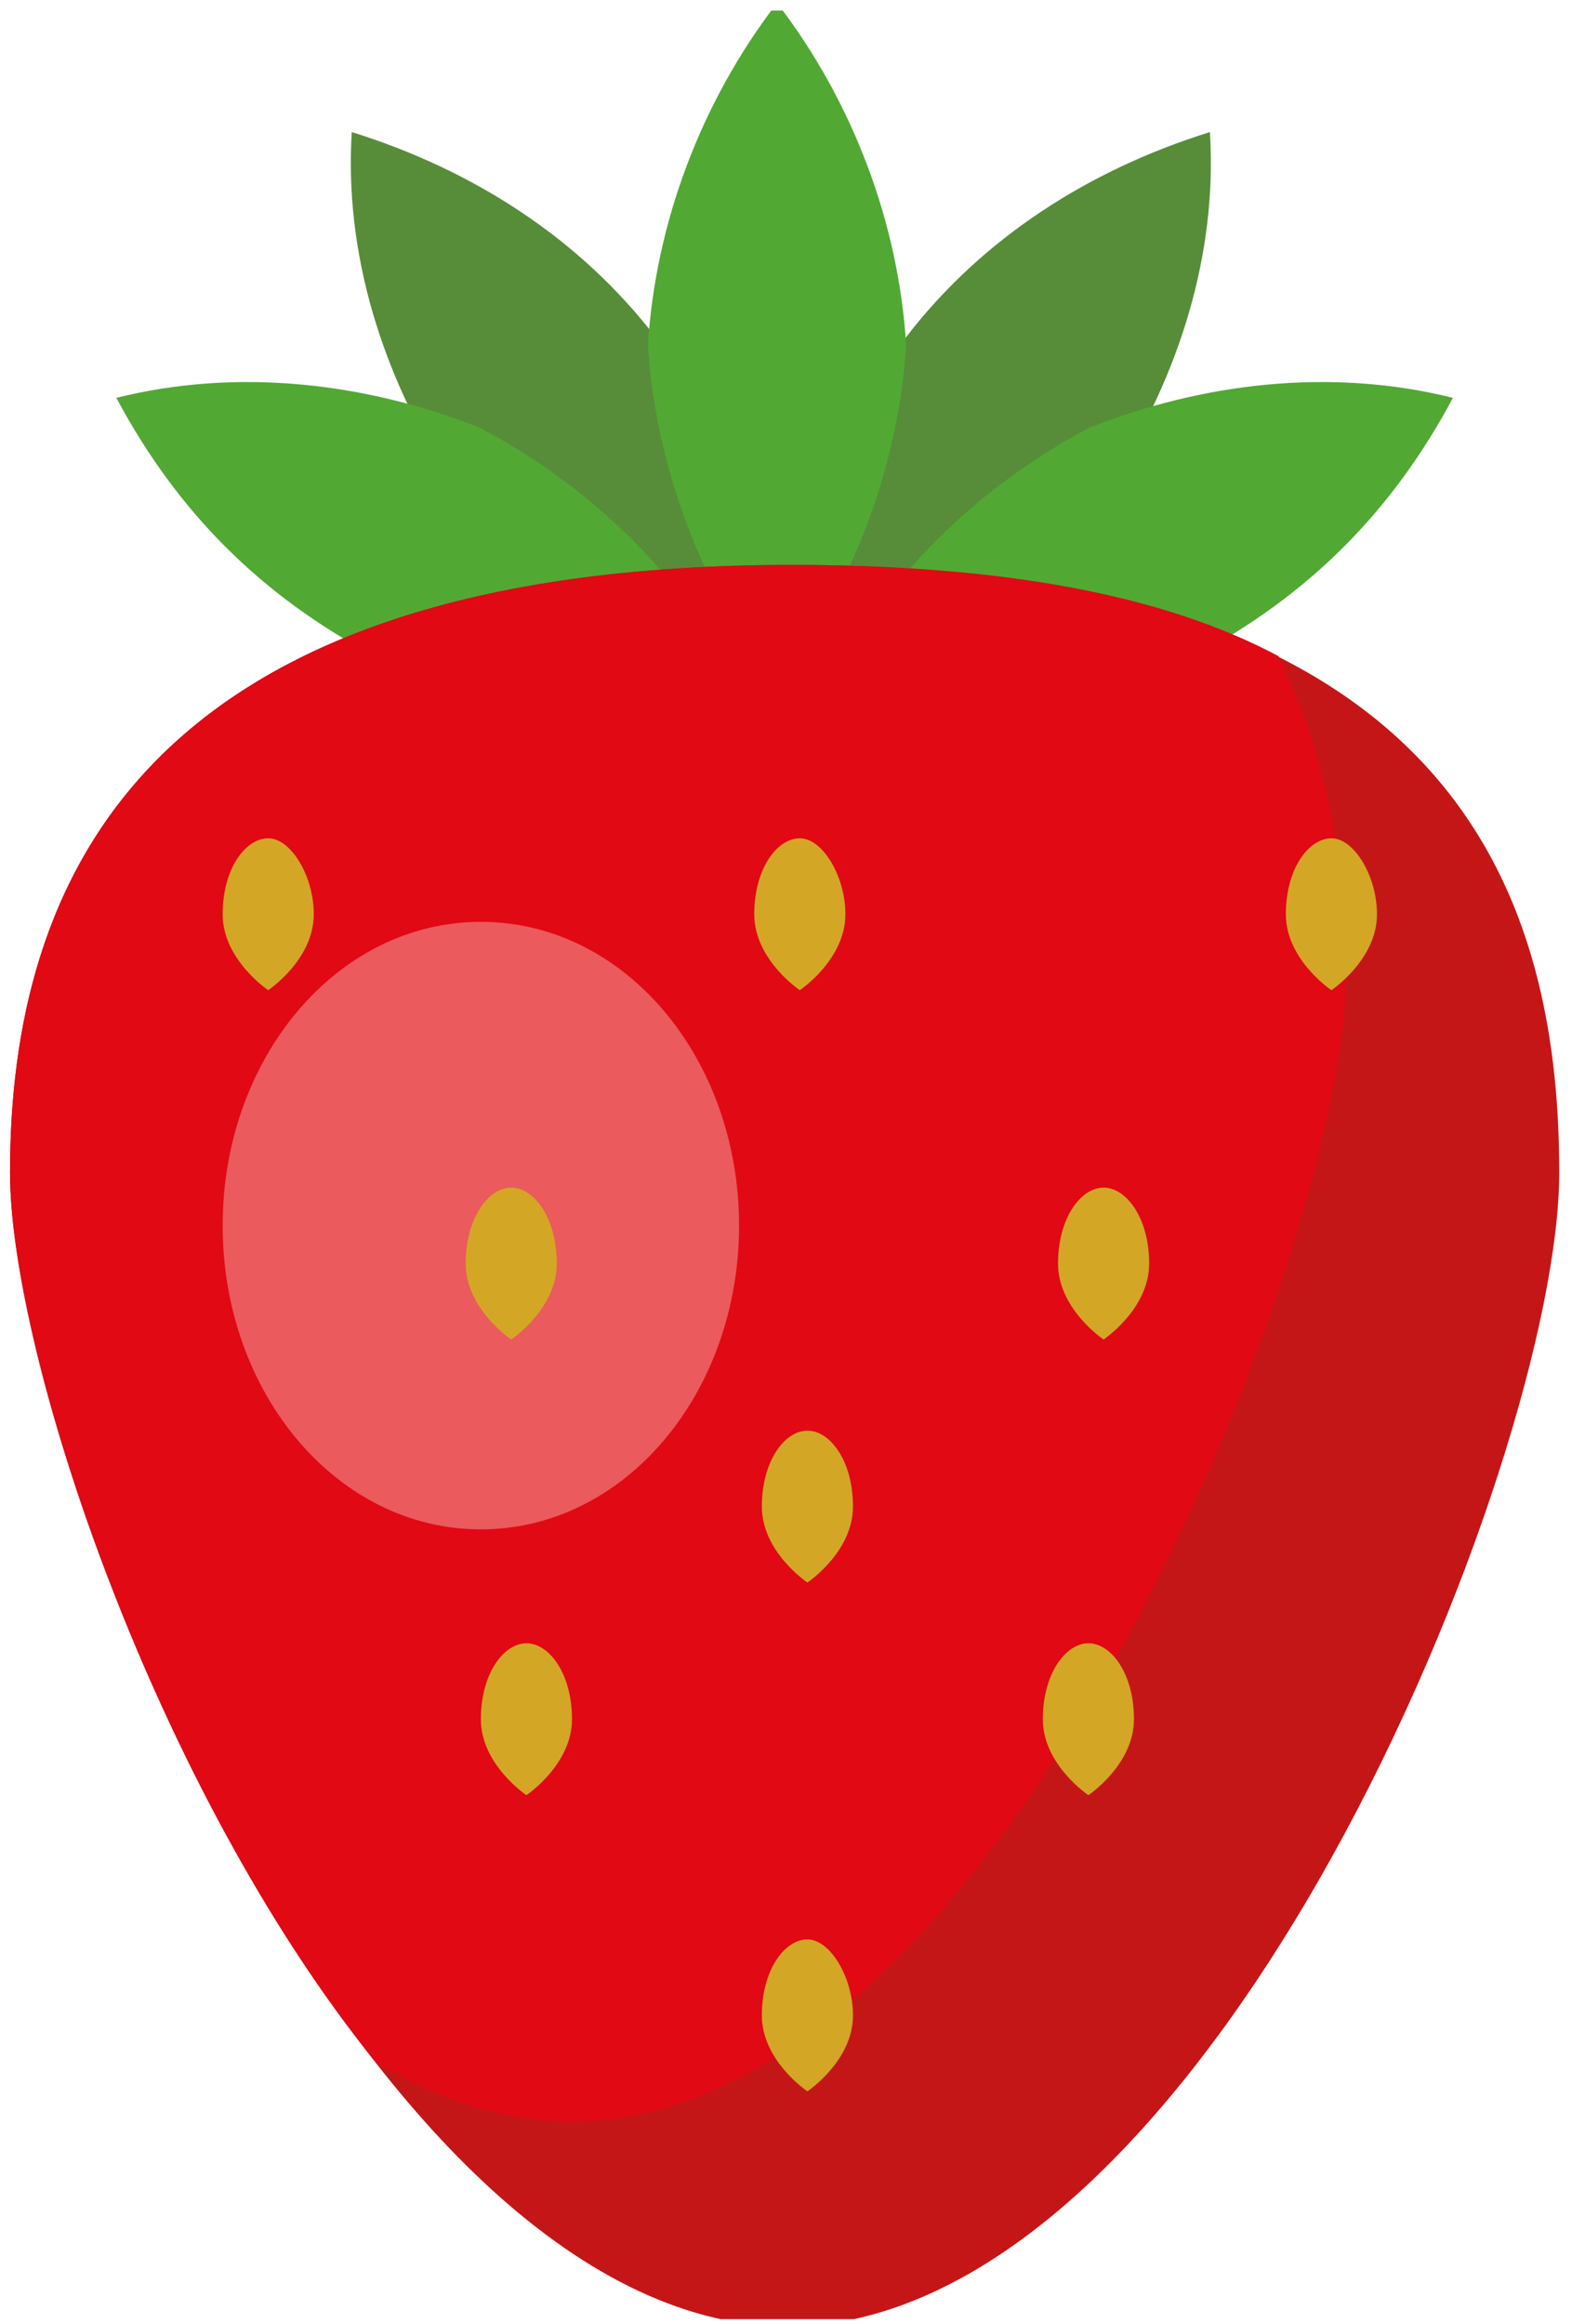
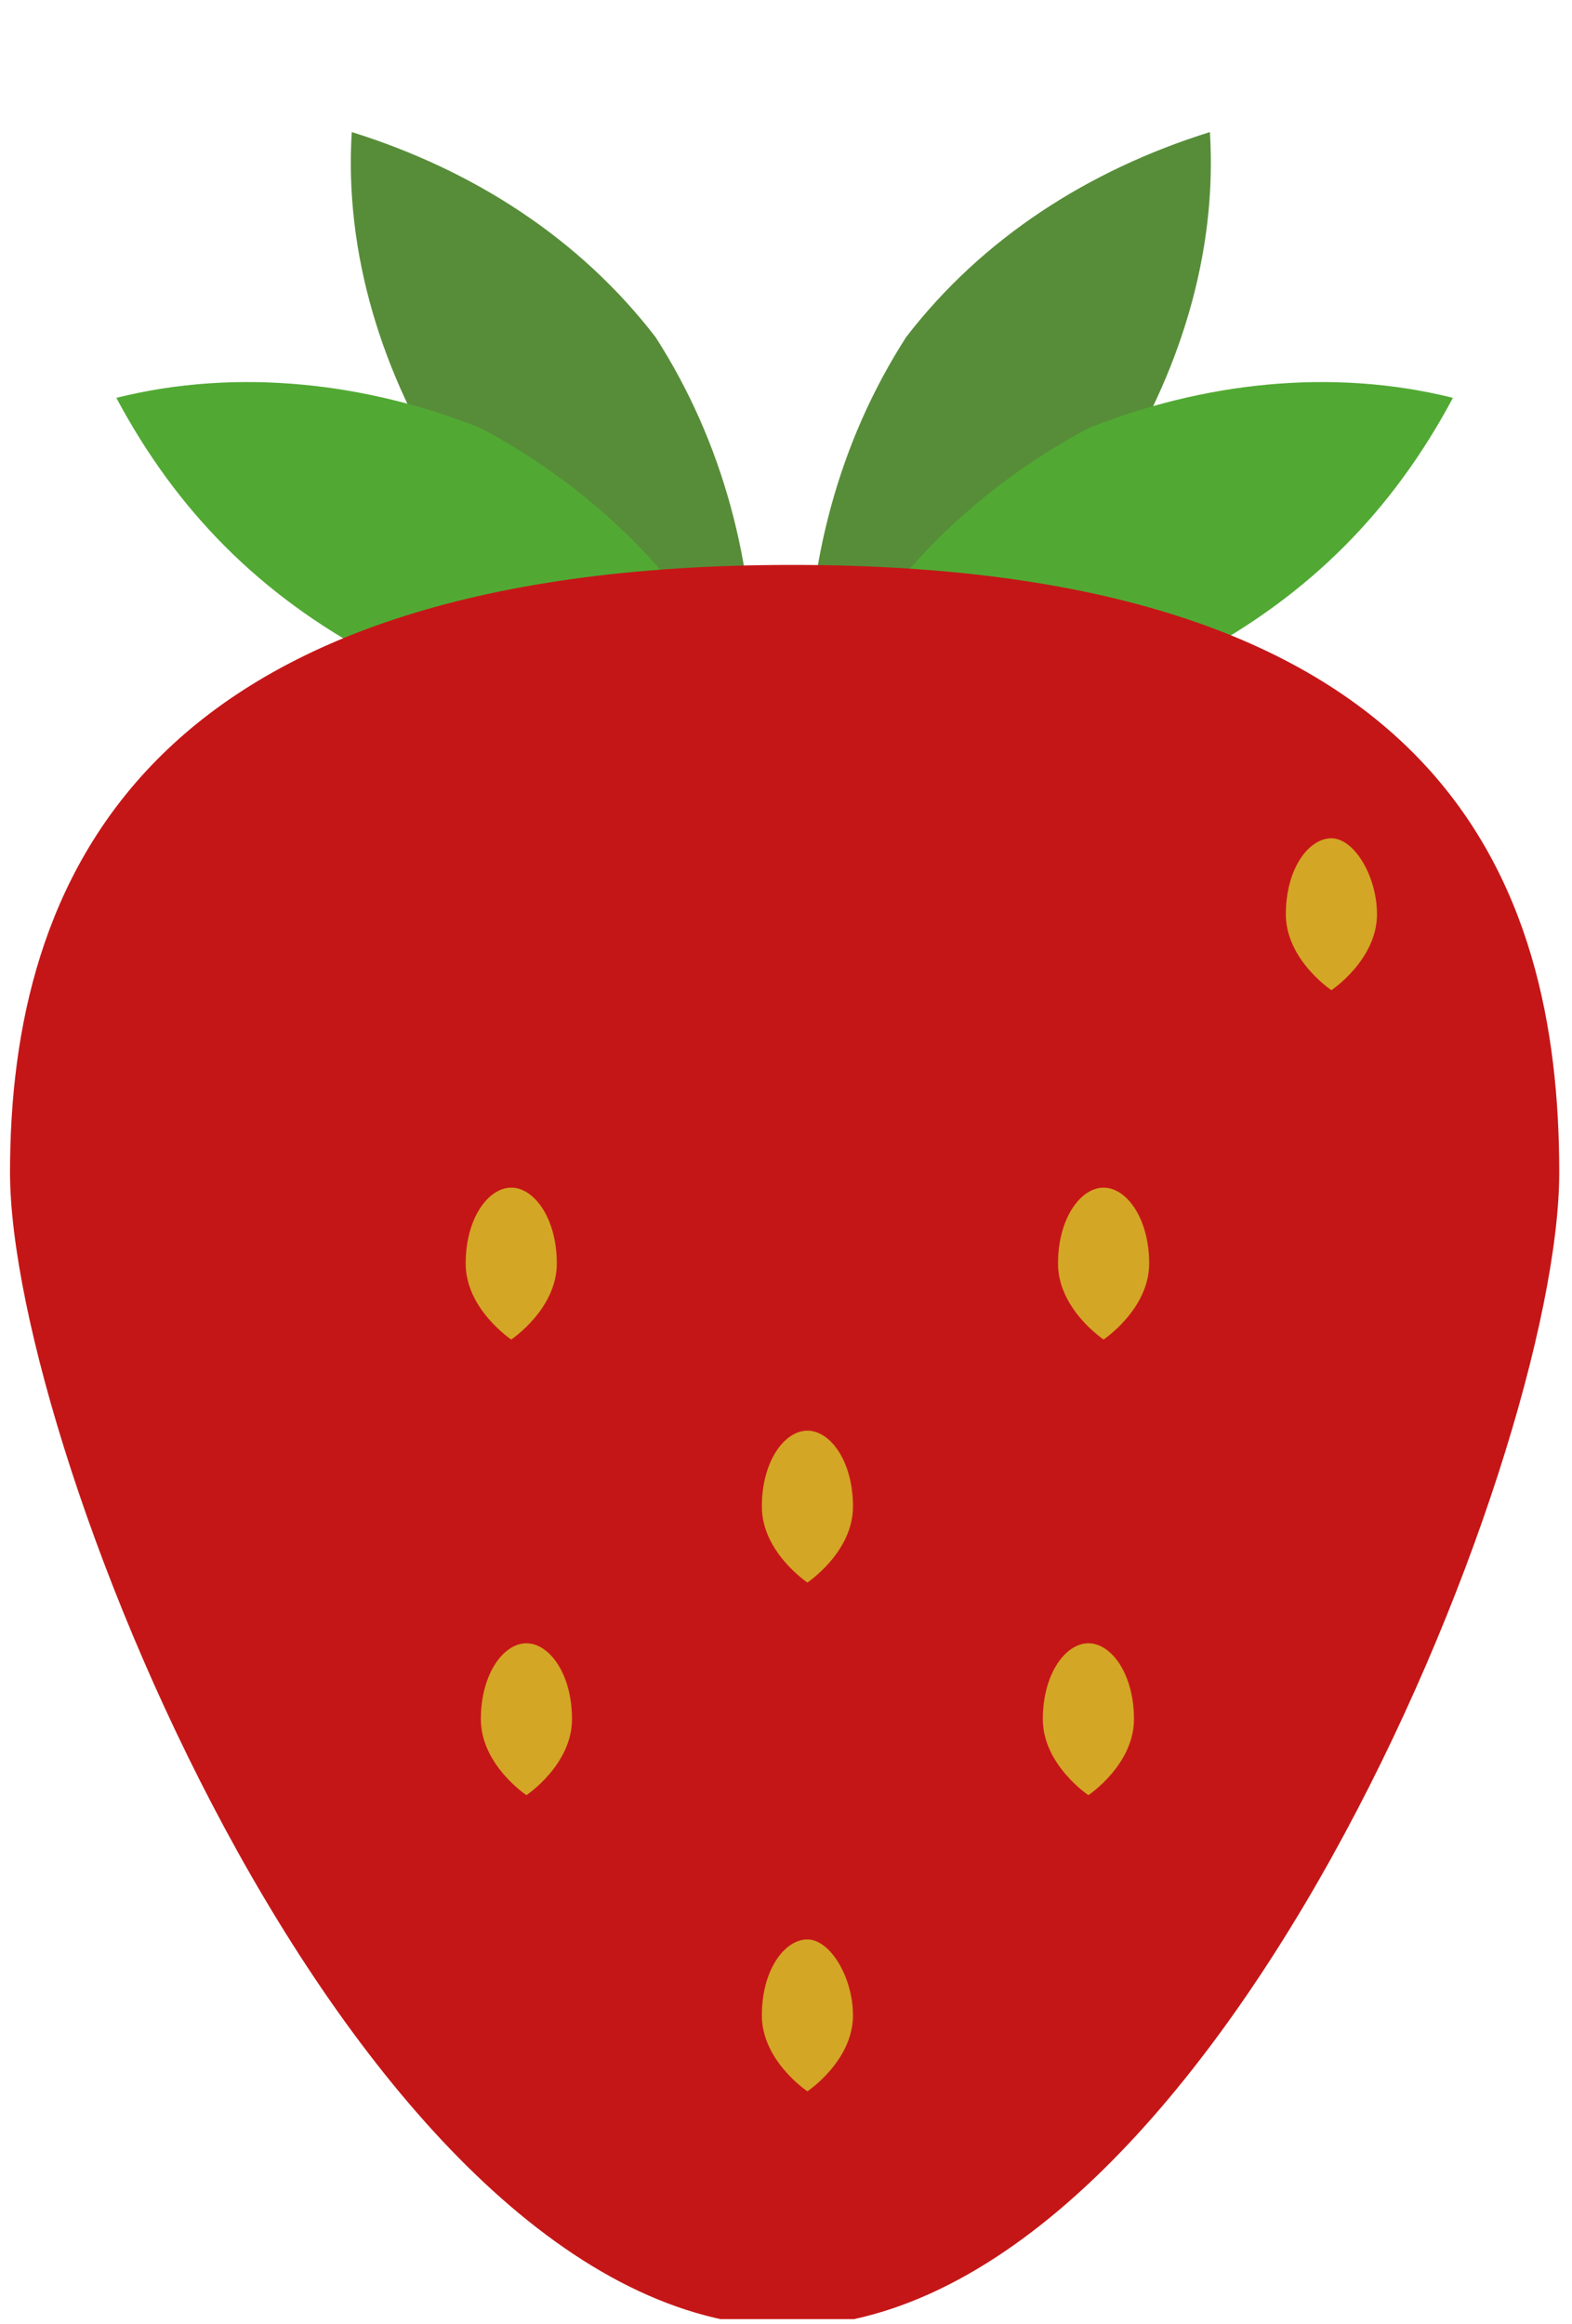
<svg xmlns="http://www.w3.org/2000/svg" xmlns:xlink="http://www.w3.org/1999/xlink" version="1.1" id="Calque_1" x="0px" y="0px" viewBox="0 0 20.7 30.6" style="enable-background:new 0 0 20.7 30.6;" xml:space="preserve">
  <style type="text/css">
	.st0{clip-path:url(#SVGID_00000037655410516156887790000014856553289426215845_);}
	.st1{fill:#578D38;}
	.st2{fill:#51A933;}
	.st3{fill:#C51617;}
	.st4{fill:#E00914;}
	.st5{fill:#EB5A5C;}
	.st6{fill:#D4A625;}
</style>
  <g id="Groupe_2331_00000157297775211870080910000011248415274275515786_" transform="translate(317.232 346.339)">
    <g>
      <defs>
        <rect id="SVGID_1_" x="-317.2" y="-346.2" width="20.7" height="30.4" />
      </defs>
      <clipPath id="SVGID_00000025444545730551855050000010577353220593235342_">
        <use xlink:href="#SVGID_1_" style="overflow:visible;" />
      </clipPath>
      <g id="Groupe_492_00000138546150391360088100000012466318855047695504_" transform="translate(0 0)" style="clip-path:url(#SVGID_00000025444545730551855050000010577353220593235342_);">
        <path id="Tracé_1457_00000176041354382476349250000002507594518898305176_" class="st1" d="M-307.3-337.3c-1.6-0.5-3-1.4-4-2.7     c-0.9-1.4-1.4-3-1.3-4.6c1.6,0.5,3,1.4,4,2.7C-307.7-340.5-307.3-338.9-307.3-337.3" />
        <path id="Tracé_1458_00000099621811581834532220000008881567793476005279_" class="st2" d="M-307.5-337.3     c-1.6,0.4-3.3,0.2-4.8-0.4c-1.5-0.8-2.6-1.9-3.4-3.4c1.6-0.4,3.3-0.2,4.8,0.4C-309.4-339.9-308.2-338.7-307.5-337.3" />
        <path id="Tracé_1459_00000152237975970913177020000003058253834626488965_" class="st1" d="M-306.6-337.3c1.6-0.5,3-1.4,4-2.7     c0.9-1.4,1.4-3,1.3-4.6c-1.6,0.5-3,1.4-4,2.7C-306.2-340.5-306.6-338.9-306.6-337.3" />
        <path id="Tracé_1460_00000061461560009440218130000008376889083870038429_" class="st2" d="M-306.3-337.3     c1.6,0.4,3.3,0.2,4.8-0.4c1.5-0.8,2.6-1.9,3.4-3.4c-1.6-0.4-3.3-0.2-4.8,0.4C-304.4-339.9-305.6-338.7-306.3-337.3" />
-         <path id="Tracé_1461_00000154411189243202772330000013249973874666151082_" class="st2" d="M-307-337.3c-1-1.3-1.6-2.9-1.7-4.5     c0.1-1.6,0.7-3.2,1.7-4.5c1,1.3,1.6,2.9,1.7,4.5C-305.4-340.2-306-338.6-307-337.3" />
        <path id="Tracé_1462_00000153677768841364275730000000905870747397602219_" class="st3" d="M-317.1-330.9c0-3.8,1.7-8,10.3-8     c8.6,0,10.1,4.2,10.1,8c0,3.8-4.6,15.2-10.2,15.2C-312.5-315.8-317.1-327.2-317.1-330.9" />
-         <path id="Tracé_1463_00000010295702385846717380000014713763686003344049_" class="st4" d="M-317.1-330.9     c0,2.4,1.9,8.1,4.8,11.7c0.8,0.5,1.7,0.8,2.6,0.8c5.6,0,10.2-11.4,10.2-15.2c0-1.4-0.3-2.9-0.9-4.1c-1.5-0.8-3.6-1.2-6.4-1.2     C-315.4-338.9-317.1-334.7-317.1-330.9" />
-         <path id="Tracé_1464_00000003822537119803902220000008635789081105178017_" class="st5" d="M-307.5-330.2c0,2.2-1.5,4-3.4,4     s-3.4-1.8-3.4-4c0-2.2,1.5-4,3.4-4S-307.5-332.4-307.5-330.2" />
        <path id="Tracé_1465_00000090274795248634750910000011418059995536424349_" class="st6" d="M-299.1-334.3c0,0.6-0.6,1-0.6,1     s-0.6-0.4-0.6-1c0-0.6,0.3-1,0.6-1S-299.1-334.8-299.1-334.3" />
        <path id="Tracé_1466_00000110442651408876898970000011860223004595193482_" class="st6" d="M-302.1-329.7c0,0.6-0.6,1-0.6,1     s-0.6-0.4-0.6-1c0-0.6,0.3-1,0.6-1C-302.4-330.7-302.1-330.3-302.1-329.7" />
        <path id="Tracé_1467_00000079482929717582417020000004010478182260189346_" class="st6" d="M-302.3-323.7c0,0.6-0.6,1-0.6,1     s-0.6-0.4-0.6-1s0.3-1,0.6-1S-302.3-324.3-302.3-323.7" />
        <path id="Tracé_1468_00000132088411435839202230000001569144608145746836_" class="st6" d="M-309.7-323.7c0,0.6-0.6,1-0.6,1     s-0.6-0.4-0.6-1s0.3-1,0.6-1S-309.7-324.3-309.7-323.7" />
        <path id="Tracé_1469_00000176744095755766594170000015392404298419229112_" class="st6" d="M-306-326.5c0,0.6-0.6,1-0.6,1     s-0.6-0.4-0.6-1c0-0.6,0.3-1,0.6-1S-306-327.1-306-326.5" />
        <path id="Tracé_1470_00000041261358629355605970000012116337278945510274_" class="st6" d="M-306-319.8c0,0.6-0.6,1-0.6,1     s-0.6-0.4-0.6-1c0-0.6,0.3-1,0.6-1S-306-320.3-306-319.8" />
-         <path id="Tracé_1471_00000094582295731977572390000003257306127972269229_" class="st6" d="M-313.1-334.3c0,0.6-0.6,1-0.6,1     s-0.6-0.4-0.6-1c0-0.6,0.3-1,0.6-1S-313.1-334.8-313.1-334.3" />
-         <path id="Tracé_1472_00000059303171439595601060000010069564531510673305_" class="st6" d="M-306.1-334.3c0,0.6-0.6,1-0.6,1     s-0.6-0.4-0.6-1c0-0.6,0.3-1,0.6-1S-306.1-334.8-306.1-334.3" />
        <path id="Tracé_1473_00000019653262891783513020000004726011394389514940_" class="st6" d="M-309.9-329.7c0,0.6-0.6,1-0.6,1     s-0.6-0.4-0.6-1c0-0.6,0.3-1,0.6-1S-309.9-330.3-309.9-329.7" />
      </g>
    </g>
  </g>
</svg>